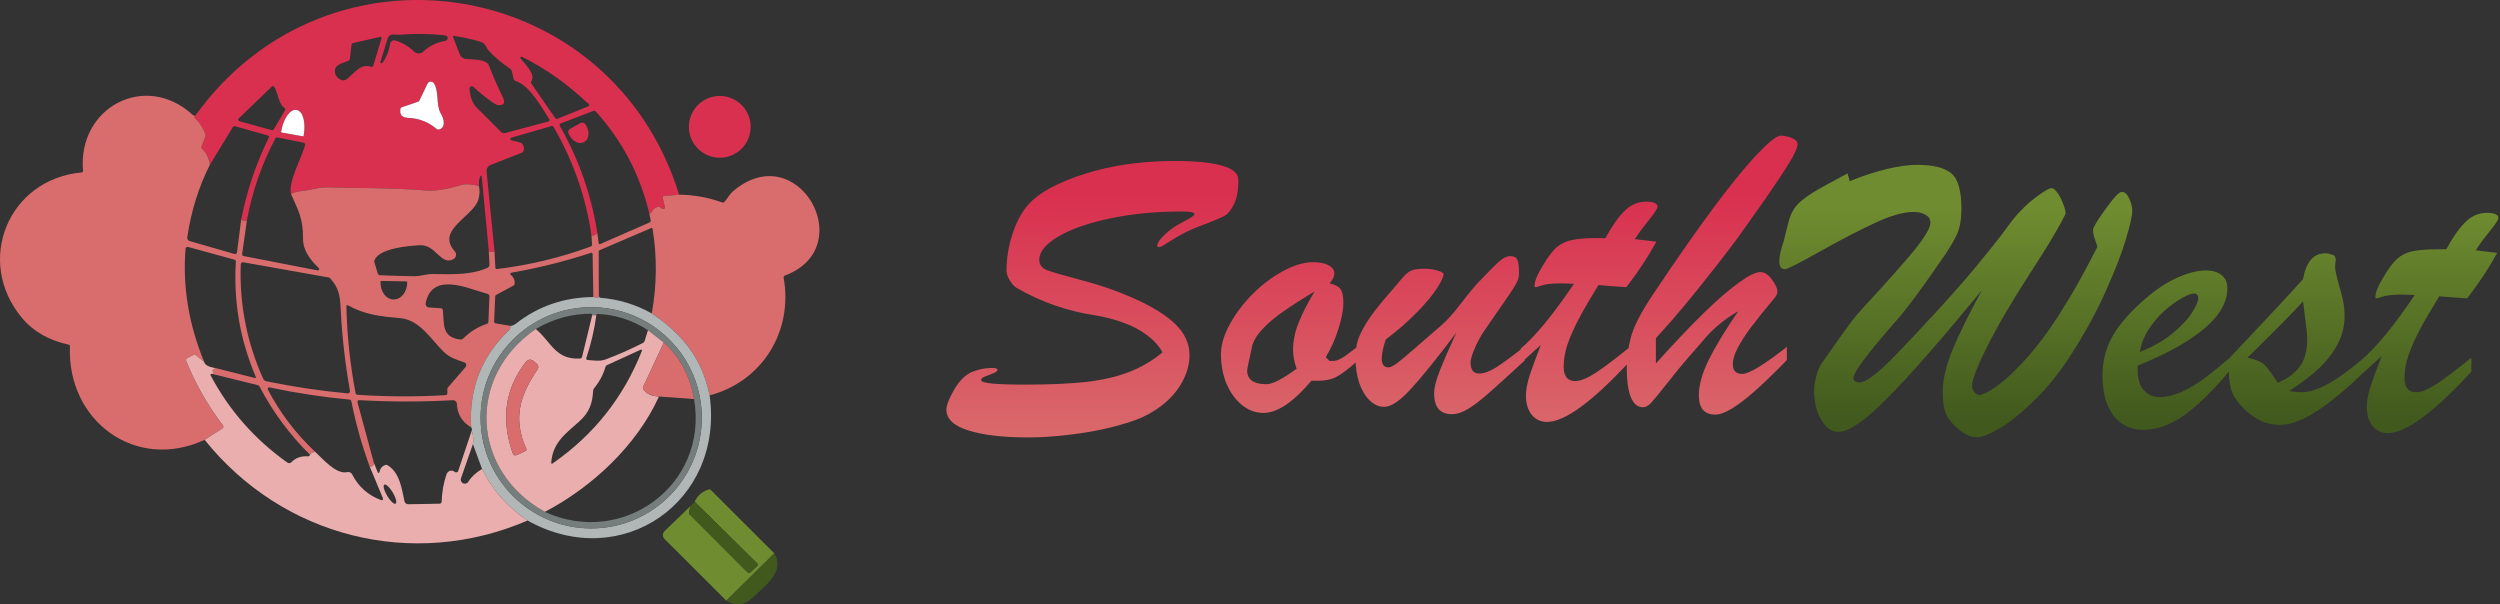
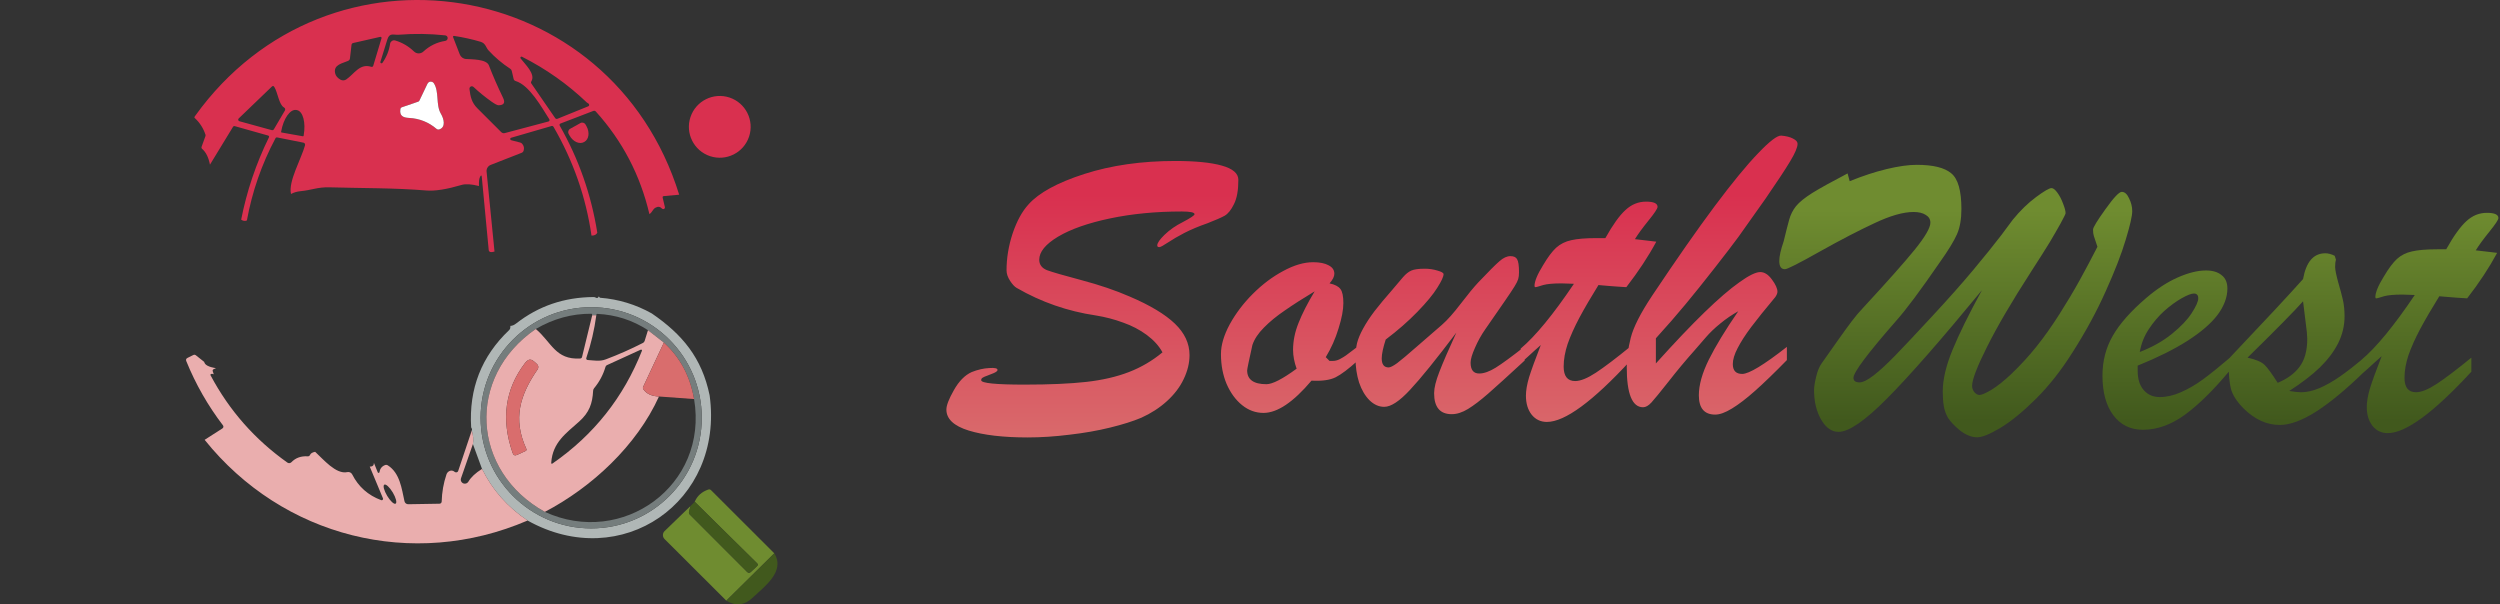
<svg xmlns="http://www.w3.org/2000/svg" width="666" height="161" viewBox="0 0 666 161" fill="none">
  <rect x="0" y="0" width="666" height="161" fill="#333333" stroke="none" />
  <path d="M180.933 51.868L176.854 52.238C176.585 52.261 176.477 52.408 176.538 52.678L177.124 55.153C177.186 55.392 177.04 55.639 176.793 55.693C176.631 55.731 176.469 55.677 176.353 55.562C175.867 55.029 175.289 54.952 174.618 55.33C173.855 55.754 173.778 56.572 172.999 57.034C170.578 46.679 165.82 37.564 158.726 29.707C158.557 29.522 158.287 29.46 158.055 29.553L149.296 32.915C149.103 32.992 149.003 33.208 149.08 33.401C149.08 33.416 149.095 33.439 149.103 33.455C154.169 42.345 157.508 51.86 159.119 61.985C158.865 62.524 158.348 62.787 157.577 62.764C156.097 52.531 152.727 42.877 147.468 33.809C147.337 33.586 147.152 33.508 146.906 33.578L136.157 36.701C135.979 36.763 135.879 36.947 135.941 37.125C135.972 37.233 136.056 37.31 136.164 37.349L138.578 37.973C138.786 38.027 138.956 38.127 139.094 38.289C139.565 38.837 139.704 39.446 139.495 40.132C139.411 40.394 139.218 40.61 138.956 40.71L130.713 43.934C129.996 44.219 129.548 44.944 129.625 45.715L131.738 67.012C130.798 67.297 130.281 67.174 130.196 66.642L128.345 47.11C128.299 46.648 128.16 46.617 127.929 47.026C127.659 47.496 127.544 48.344 127.598 49.555C125.6 49.046 124.074 48.946 123.017 49.254C119.008 50.434 115.885 50.935 113.641 50.75C104.982 50.041 96.415 50.148 87.755 49.902C84.671 49.809 82.967 50.65 80.214 50.912C79.142 51.012 78.24 51.267 77.523 51.683C76.729 48.383 80.307 42.237 81.263 38.698C81.34 38.389 81.155 38.081 80.854 38.004H80.823L73.876 36.616C73.652 36.57 73.483 36.647 73.375 36.855C69.697 43.772 67.168 51.058 65.772 58.731C65.271 58.947 64.762 58.877 64.245 58.523C65.733 50.927 68.193 43.633 71.624 36.624C71.755 36.354 71.678 36.184 71.393 36.099L62.564 33.609C62.348 33.547 62.179 33.609 62.063 33.809L55.933 43.864C55.555 41.929 54.869 40.541 53.882 39.7C53.681 39.531 53.627 39.322 53.712 39.083L54.73 36.261C54.776 36.138 54.776 35.999 54.738 35.876C54.159 34.133 53.203 32.653 51.869 31.427C51.769 31.334 51.761 31.234 51.831 31.118L51.977 30.887C87.501 -18.625 162.875 -6.426 180.933 51.868ZM118.607 9.42C114.489 8.98 110.371 8.919 106.246 9.25C104.812 9.366 103.786 8.595 103.177 10.546C102.56 12.55 101.944 14.532 101.334 16.483C101.288 16.645 101.388 16.814 101.558 16.861C101.674 16.892 101.805 16.853 101.874 16.753C102.961 15.211 103.648 13.514 103.925 11.656C104.018 11.07 104.565 10.661 105.159 10.754C105.205 10.754 105.251 10.769 105.298 10.785C107.195 11.355 108.86 12.335 110.294 13.722C110.981 14.386 112.068 14.393 112.777 13.746C114.435 12.203 116.394 11.247 118.645 10.885C119.046 10.815 119.316 10.438 119.254 10.029C119.2 9.705 118.938 9.458 118.607 9.42ZM132.802 28.041C132.486 28.041 131.885 27.733 130.983 27.101C129.263 25.89 127.644 24.572 126.132 23.153C125.87 22.914 125.469 22.929 125.23 23.184C125.107 23.322 125.045 23.508 125.061 23.693C125.3 25.697 125.639 27.317 127.166 28.843C129.317 30.995 131.438 33.108 133.527 35.197C133.782 35.452 134.144 35.544 134.491 35.452L146.104 32.367C146.312 32.313 146.443 32.097 146.381 31.889C146.381 31.851 146.35 31.812 146.335 31.773C144.307 28.604 141.045 22.675 137.344 21.58C137.09 21.503 136.889 21.294 136.827 21.025L136.334 18.896C136.28 18.657 136.133 18.449 135.925 18.318C133.782 16.922 131.846 15.28 130.127 13.406C129.456 12.681 129.386 11.533 128.037 11.132C125.778 10.461 123.449 9.944 121.059 9.582C120.719 9.528 120.611 9.667 120.735 9.983L122.478 14.486C122.747 15.18 123.395 15.666 124.143 15.72C125.516 15.828 129.587 15.696 130.242 17.416C131.299 20.161 132.563 23.045 134.021 26.075C134.645 27.371 134.244 28.026 132.802 28.041ZM90.709 21.225C91.187 21.503 91.788 21.472 92.243 21.163C94.371 19.714 95.806 16.83 98.859 17.786C99.16 17.879 99.353 17.778 99.445 17.478L101.635 10.191C101.681 10.029 101.597 9.867 101.435 9.821C101.388 9.805 101.334 9.805 101.288 9.821L94.086 11.455C93.855 11.509 93.677 11.694 93.647 11.934L93.23 15.542C93.192 15.858 93.03 16.082 92.737 16.213C91.264 16.884 88.773 17.185 89.275 19.506C89.421 20.192 89.899 20.77 90.709 21.233V21.225ZM156.328 27.301C151.177 22.389 145.425 18.334 139.064 15.118C138.917 15.041 138.732 15.103 138.663 15.249C138.609 15.349 138.624 15.473 138.686 15.565C139.804 17.053 142.78 19.729 141.539 21.695C141.423 21.888 141.431 22.073 141.554 22.251L147.877 31.434C148.039 31.673 148.255 31.743 148.525 31.635L156.714 28.319C156.906 28.242 157.007 28.018 156.937 27.818C156.891 27.679 156.799 27.579 156.652 27.517C156.536 27.463 156.428 27.394 156.328 27.301ZM108.991 31.419C111.752 31.565 114.188 32.537 116.293 34.334C116.502 34.503 116.779 34.557 117.034 34.472C118.807 33.894 118.283 31.681 117.45 30.293C116.054 27.933 117.049 24.387 115.569 22.166C115.268 21.719 114.666 21.603 114.219 21.904C114.073 22.004 113.965 22.135 113.888 22.289L111.729 26.8C111.667 26.931 111.559 27.031 111.42 27.078L107.071 28.573C106.832 28.658 106.701 28.82 106.663 29.067C106.393 30.848 107.326 31.334 108.991 31.419ZM75.665 28.628C74.308 27.903 73.999 24.626 73.074 23.16C72.881 22.86 72.665 22.837 72.411 23.076L63.597 31.55C63.42 31.72 63.412 32.005 63.582 32.182C63.636 32.236 63.705 32.282 63.782 32.298L72.349 34.657C72.635 34.734 72.843 34.657 72.989 34.395L75.896 29.445C76.058 29.167 75.966 28.805 75.688 28.643C75.68 28.643 75.673 28.643 75.665 28.628ZM75.017 35.297L80.692 36.307C80.777 36.323 80.862 36.269 80.885 36.184L80.901 36.061C81.51 32.629 80.7 29.622 79.096 29.329L78.927 29.298C77.315 29.021 75.518 31.565 74.909 34.997L74.886 35.112C74.871 35.197 74.925 35.282 75.01 35.305L75.017 35.297Z" fill="#D9304F" />
  <path d="M108.991 31.419C107.326 31.334 106.393 30.848 106.663 29.067C106.701 28.82 106.832 28.658 107.071 28.573L111.42 27.078C111.559 27.031 111.667 26.931 111.729 26.8L113.888 22.289C114.119 21.803 114.697 21.603 115.183 21.834C115.337 21.911 115.468 22.027 115.569 22.166C117.049 24.387 116.054 27.933 117.45 30.293C118.283 31.681 118.807 33.894 117.034 34.472C116.779 34.557 116.502 34.503 116.293 34.334C114.188 32.537 111.752 31.565 108.991 31.419Z" fill="white" />
-   <path d="M51.977 30.879L51.831 31.11C51.761 31.226 51.769 31.326 51.869 31.419C53.203 32.645 54.159 34.125 54.738 35.868C54.776 35.991 54.776 36.13 54.73 36.254L53.712 39.076C53.627 39.315 53.681 39.523 53.882 39.693C54.869 40.533 55.555 41.921 55.933 43.856C52.933 49.786 50.921 56.24 49.888 63.234C49.826 63.673 50.096 64.097 50.528 64.221L62.456 67.652C62.742 67.737 63.042 67.567 63.127 67.274C63.127 67.251 63.142 67.22 63.142 67.197L64.245 58.515C64.762 58.87 65.271 58.939 65.772 58.723L64.515 67.644C64.469 67.961 64.608 68.153 64.924 68.215L84.609 72.04C84.802 72.078 84.987 71.955 85.026 71.754C85.049 71.639 85.01 71.515 84.926 71.43C82.759 69.287 80.716 66.873 80.731 63.604C80.769 58.006 79.374 55.939 77.523 51.683C78.24 51.267 79.142 51.012 80.214 50.912C82.967 50.65 84.671 49.809 87.756 49.902C96.415 50.148 104.982 50.041 113.641 50.75C115.885 50.935 119.008 50.434 123.017 49.254C124.074 48.946 125.6 49.046 127.598 49.555C127.837 50.765 127.783 51.961 127.443 53.133C126.102 57.782 116.008 61.198 121.144 66.951C121.645 67.506 121.598 68.369 121.036 68.871C120.943 68.955 120.843 69.017 120.735 69.071C117.311 70.79 116.178 65.069 111.798 65.331C108.806 65.508 101.157 66.095 99.769 69.279C99.692 69.464 99.677 69.665 99.731 69.857L100.648 72.888C100.725 73.135 100.941 73.304 101.196 73.32C104.234 73.451 107.272 73.543 110.31 73.59C112.052 73.613 113.587 72.973 115.206 73.011C121.46 73.142 125.955 73.096 129.795 71.376C130.212 71.184 130.412 70.86 130.389 70.405L130.196 66.642C130.281 67.174 130.798 67.297 131.738 67.012L131.962 71.276C131.977 71.569 132.132 71.7 132.425 71.669C140.96 70.644 149.265 68.655 157.331 65.694C157.608 65.593 157.739 65.393 157.716 65.108L157.577 62.764C158.348 62.787 158.865 62.524 159.12 61.985L159.466 64.714C159.505 65.023 159.667 65.115 159.952 64.992L173.014 59.278C173.3 59.155 173.408 58.947 173.338 58.646L172.999 57.034C173.778 56.572 173.855 55.754 174.618 55.33C175.289 54.952 175.867 55.029 176.353 55.562C176.523 55.747 176.816 55.754 176.993 55.585C177.109 55.477 177.163 55.307 177.124 55.153L176.538 52.678C176.477 52.408 176.585 52.261 176.854 52.238L180.934 51.868C184.827 51.899 188.644 52.585 192.376 53.927C192.631 54.012 192.839 53.958 193.016 53.757C193.788 52.878 194.404 51.698 195.214 51.004C212.486 36.184 229.281 65.917 209.063 73.42C208.839 73.497 208.708 73.728 208.754 73.96C211.345 88.232 203.064 101.657 189.045 105.32C186.987 95.334 181.782 89.081 173.631 83.498C174.996 75.91 175.066 68.4 173.847 60.967C173.809 60.736 173.685 60.666 173.469 60.759L159.813 66.619C159.605 66.711 159.497 66.873 159.497 67.097L159.528 78.964C159.32 79.342 159.104 79.473 158.888 79.357C158.541 79.18 158.271 79.103 158.063 79.134L157.87 67.729C157.87 67.382 157.693 67.267 157.369 67.374C150.452 69.649 143.397 71.4 136.218 72.641C136.041 72.672 135.918 72.849 135.948 73.027C135.964 73.104 136.002 73.181 136.072 73.227C136.789 73.79 137.136 74.53 137.128 75.448C137.128 75.718 136.974 75.972 136.735 76.103L132.132 78.594C132.016 78.656 131.939 78.779 131.931 78.91L131.63 85.649C131.63 85.888 131.792 86.097 132.031 86.135L135.964 86.814L135.948 87.276C135.948 87.531 135.84 87.747 135.648 87.924C128.268 94.918 124.891 103.554 125.516 113.848C123.094 112.437 121.83 110.347 121.714 107.587C121.691 107.031 121.228 106.592 120.665 106.615H120.65C112.33 107.078 104.002 107.07 95.675 106.6C95.436 106.584 95.227 106.769 95.212 107.016C95.212 107.062 95.212 107.109 95.227 107.155L99.592 123.271C99.623 123.98 99.26 124.327 98.497 124.312C96.407 118.644 94.78 112.838 93.6 106.9C93.554 106.654 93.346 106.476 93.099 106.453C85.928 105.782 78.819 104.695 71.771 103.199C71.563 103.153 71.355 103.284 71.316 103.5C71.301 103.592 71.316 103.685 71.347 103.762C74.562 109.931 78.765 115.467 83.954 120.364C83.222 120.502 82.774 120.772 82.605 121.173C77.184 115.822 72.704 109.777 69.18 103.037C69.057 102.798 68.864 102.652 68.602 102.582L56.943 99.706L56.681 98.92C56.588 98.65 56.681 98.457 56.943 98.341L57.537 98.079L67.846 100.685C68.162 100.763 68.255 100.655 68.131 100.354C63.96 90.592 62.194 80.375 62.826 69.695C62.842 69.449 62.68 69.233 62.449 69.171L50.096 65.786C49.818 65.709 49.525 65.871 49.448 66.148C49.44 66.179 49.433 66.21 49.433 66.249C48.615 76.35 50.273 86.405 54.398 96.414L52.185 94.656C51.962 94.478 51.73 94.455 51.484 94.578L49.949 95.342C49.571 95.527 49.464 95.812 49.618 96.198C52.108 102.336 55.37 108.042 59.395 113.324C59.58 113.57 59.534 113.917 59.287 114.102C59.279 114.102 59.264 114.118 59.256 114.125L54.506 117.171C36.162 125.699 17.826 112.144 18.628 92.281C18.636 92.018 18.52 91.864 18.265 91.81C12.999 90.661 8.866 88.294 5.866 84.709C-6.779 69.588 2.165 47.727 21.751 45.938C22.02 45.915 22.144 45.761 22.121 45.491C20.617 28.674 38.676 18.981 51.306 30.586C51.414 30.686 51.545 30.748 51.692 30.763C51.777 30.763 51.877 30.81 51.977 30.879ZM87.941 74.129C87.84 74.014 87.709 73.944 87.547 73.913L64.916 69.888C64.407 69.796 64.145 70.004 64.129 70.521C63.782 81.138 65.772 91.263 70.105 100.878C70.267 101.233 70.591 101.495 70.977 101.58C78.125 103.045 85.334 104.117 92.606 104.803C92.922 104.834 93.199 104.603 93.23 104.294V104.132C91.919 96.722 91.094 89.397 90.755 82.172C90.593 78.617 90.138 76.535 87.948 74.129H87.941ZM108.29 74.962L101.581 74.839C101.465 74.839 101.373 74.931 101.365 75.047V75.155C101.311 77.668 102.846 79.735 104.797 79.774H104.874C106.825 79.812 108.444 77.807 108.49 75.294V75.186C108.49 75.07 108.398 74.97 108.282 74.962H108.29ZM117.974 82.642C118.345 86.467 117.681 89.852 122.616 90.445C122.909 90.476 123.21 90.376 123.418 90.168C125.207 88.371 127.297 87.076 129.679 86.282C129.949 86.189 130.096 86.004 130.111 85.719L130.381 78.941C130.381 78.632 130.188 78.362 129.888 78.285C124.806 76.967 115.168 72.171 113.394 80.761C113.286 81.277 113.618 81.786 114.134 81.894C114.181 81.902 114.219 81.909 114.265 81.909L117.442 82.118C117.728 82.141 117.951 82.364 117.974 82.642ZM123.665 96.522C121.491 95.781 119.763 95.272 118.121 93.645C114.759 90.33 111.806 85.202 106.609 84.747C101.481 84.308 97.225 83.86 92.652 81.323C92.529 81.254 92.374 81.3 92.305 81.424C92.282 81.462 92.274 81.501 92.274 81.547C92.444 89.327 93.261 97.046 94.719 104.703C94.772 104.996 94.942 105.15 95.243 105.173C103.062 105.697 110.888 105.728 118.715 105.273C118.977 105.258 119.177 105.05 119.177 104.788V103.538C119.177 103.446 119.216 103.353 119.278 103.276L124.012 97.809C124.305 97.478 124.266 96.969 123.935 96.676C123.858 96.606 123.765 96.552 123.665 96.522Z" fill="#D96D6D" />
  <path d="M199.552 36.395C200.99 32.084 198.66 27.425 194.35 25.987C190.039 24.55 185.38 26.879 183.942 31.19C182.505 35.501 184.834 40.16 189.145 41.597C193.455 43.035 198.115 40.705 199.552 36.395Z" fill="#D9304F" />
-   <path d="M75.017 35.297C74.932 35.282 74.871 35.197 74.886 35.112L74.909 34.997C75.518 31.565 77.315 29.021 78.927 29.298L79.096 29.329C80.7 29.622 81.51 32.629 80.901 36.061L80.885 36.184C80.87 36.269 80.785 36.331 80.7 36.315L75.025 35.305H75.017V35.297Z" fill="white" />
  <path d="M154.624 32.784C155.11 32.514 155.719 32.691 155.989 33.177L156.243 33.632C157.146 35.259 156.891 37.117 155.68 37.788L155.573 37.85C154.362 38.52 152.65 37.749 151.748 36.13L151.494 35.675C151.224 35.189 151.401 34.58 151.887 34.31L154.624 32.791V32.784Z" fill="#D9304F" />
  <path d="M158.063 79.134C158.271 79.103 158.541 79.18 158.888 79.357C159.104 79.473 159.32 79.342 159.528 78.964C159.582 78.995 159.628 79.056 159.667 79.141C159.706 79.242 159.798 79.319 159.914 79.326C164.779 79.712 169.352 81.1 173.631 83.498C181.782 89.081 186.987 95.334 189.045 105.32C192.978 133.703 165.512 152.657 140.544 138.669C135.17 135.06 131.129 130.472 128.407 124.913L125.978 118.289C126.179 117.256 126.079 116.053 125.678 114.681C125.809 114.488 125.755 114.21 125.516 113.848C124.891 103.554 128.268 94.918 135.648 87.924C135.84 87.747 135.941 87.531 135.948 87.276L135.964 86.814C136.457 86.814 136.982 86.59 137.537 86.15C143.466 81.524 150.306 79.188 158.063 79.134ZM186.956 111.303C186.956 95.033 173.762 81.84 157.493 81.84C141.223 81.84 128.029 95.033 128.029 111.303C128.029 127.573 141.223 140.766 157.493 140.766C173.762 140.766 186.956 127.573 186.956 111.303Z" fill="#B0B7B6" />
  <path d="M186.956 111.303C186.956 127.573 173.762 140.766 157.493 140.766C141.223 140.766 128.029 127.573 128.029 111.303C128.029 95.033 141.223 81.84 157.493 81.84C173.762 81.84 186.956 95.033 186.956 111.303ZM142.734 87.639C124.089 100.423 125.6 125.545 145.147 136.364C165.743 145.832 188.799 129.378 184.905 106.307C183.833 100.177 181.149 95.157 176.854 91.263L172.621 87.963C168.511 85.287 164 83.837 159.081 83.614C158.927 83.614 158.85 83.729 158.857 83.984H157.762C157.762 83.714 157.685 83.583 157.539 83.583C152.365 83.544 147.43 84.901 142.734 87.639Z" fill="#757D7D" />
  <path d="M157.762 83.984H158.857C158.341 87.862 157.446 91.664 156.189 95.38C156.12 95.589 156.236 95.82 156.444 95.889C156.475 95.897 156.506 95.905 156.544 95.905C158.256 96.005 159.729 96.36 161.402 95.727C164.779 94.455 168.072 92.998 171.28 91.355C171.503 91.247 171.665 91.055 171.734 90.816L172.621 87.963L176.854 91.263L171.349 103.022C171.233 103.261 171.249 103.492 171.403 103.716C172.243 104.926 173.624 105.559 175.551 105.628C169.629 118.713 157.662 129.809 145.147 136.364C125.6 125.545 124.089 100.423 142.734 87.639C146.89 91.124 147.962 95.92 154.578 95.504C154.832 95.481 154.994 95.35 155.056 95.095L157.762 83.984ZM161.302 97.732C160.693 99.829 159.675 101.726 158.264 103.43C158.109 103.616 158.017 103.847 158.009 104.094C157.832 107.51 156.991 109.869 154.308 112.283C150.8 115.429 147.222 117.865 146.852 123.224C146.828 123.571 146.96 123.641 147.245 123.44C158.194 115.845 166.121 105.844 171.017 93.437C171.064 93.322 171.017 93.191 170.894 93.144C170.84 93.121 170.778 93.121 170.717 93.144L161.695 97.269C161.502 97.354 161.363 97.524 161.302 97.725V97.732ZM143.058 96.992C141.886 95.928 141.122 95.064 139.842 96.745C134.53 103.747 133.442 111.72 136.565 120.672C136.773 121.281 137.174 121.451 137.76 121.181L139.981 120.155C140.259 120.024 140.336 119.824 140.205 119.554C136.565 111.581 138.485 105.266 143.22 98.395C143.528 97.956 143.459 97.354 143.058 96.992Z" fill="#EAAEAE" />
  <path d="M176.855 91.263C181.149 95.157 183.833 100.177 184.905 106.307L175.551 105.628C173.624 105.559 172.243 104.926 171.403 103.716C171.249 103.492 171.233 103.261 171.349 103.022L176.855 91.263Z" fill="#D96D6D" />
  <path d="M54.398 96.414C54.553 97.223 55.601 97.778 57.537 98.079L56.943 98.341C56.673 98.457 56.588 98.65 56.681 98.92L56.943 99.706C56.704 99.606 56.503 99.567 56.342 99.598C56.072 99.652 55.995 99.799 56.126 100.045C61.099 109.383 67.915 117.11 76.567 123.24C76.899 123.471 77.346 123.425 77.631 123.132C78.742 121.975 80.191 121.451 81.972 121.566C82.134 121.566 82.258 121.551 82.343 121.489C82.443 121.42 82.535 121.312 82.605 121.173C82.774 120.772 83.222 120.502 83.954 120.364C86.044 122.253 89.49 126.455 92.528 125.769C93.045 125.653 93.585 125.9 93.824 126.378C95.482 129.655 98.057 131.945 101.55 133.241C101.735 133.31 101.943 133.225 102.021 133.032C102.059 132.94 102.051 132.84 102.021 132.755L98.504 124.311C99.268 124.327 99.63 123.98 99.599 123.271L100.64 125.854C100.694 125.969 100.825 126.023 100.941 125.977C101.01 125.946 101.064 125.885 101.08 125.807C101.226 124.867 101.72 124.227 102.576 123.895C102.823 123.803 103.092 123.833 103.316 123.972C106.539 126.008 107.025 130.249 107.75 133.526C107.85 133.996 108.274 134.336 108.76 134.328L117.088 134.189C117.404 134.189 117.658 133.927 117.666 133.603C117.728 131.12 118.152 128.714 118.938 126.386C119.185 125.653 119.925 125.221 120.604 125.414C120.766 125.46 120.912 125.545 121.043 125.653C121.19 125.784 121.344 125.846 121.514 125.838C121.791 125.838 121.976 125.699 122.069 125.437L125.685 114.681C126.086 116.053 126.186 117.256 125.986 118.289L122.817 127.396C122.609 127.959 122.902 128.583 123.464 128.791C123.966 128.969 124.521 128.768 124.783 128.306C125.485 127.118 126.695 125.985 128.415 124.913C131.137 130.472 135.177 135.06 140.552 138.669C109.893 151.862 75.333 143.095 54.514 117.171L59.264 114.125C59.518 113.956 59.596 113.617 59.426 113.354C59.426 113.354 59.41 113.331 59.403 113.324C55.378 108.042 52.116 102.336 49.625 96.198C49.471 95.812 49.579 95.527 49.957 95.342L51.491 94.578C51.738 94.455 51.969 94.478 52.193 94.656L54.406 96.414H54.398ZM105.398 134.174C105.814 133.927 105.467 132.593 104.635 131.197C103.802 129.802 102.792 128.869 102.375 129.115C101.959 129.362 102.306 130.696 103.139 132.092C103.971 133.487 104.982 134.42 105.398 134.174Z" fill="#EAAEAE" />
  <path d="M143.058 96.992C143.459 97.354 143.528 97.956 143.22 98.395C138.485 105.266 136.565 111.581 140.205 119.554C140.336 119.824 140.259 120.024 139.981 120.155L137.76 121.181C137.174 121.451 136.773 121.281 136.565 120.672C133.442 111.72 134.53 103.747 139.842 96.745C141.122 95.064 141.886 95.928 143.058 96.992Z" fill="#D96D6D" />
  <path d="M206.271 147.405L193.494 160.02L177.039 143.604C176.453 143.018 176.453 142.077 177.039 141.491L177.063 141.468L183.948 134.806L183.555 136.34C183.486 136.618 183.555 136.857 183.748 137.058L199.015 152.34C199.347 152.68 199.686 152.687 200.033 152.356L201.699 150.783C201.953 150.552 201.953 150.312 201.699 150.073L185.074 133.672C185.737 132.107 186.94 131.02 188.683 130.418C188.968 130.318 189.223 130.38 189.431 130.588L206.271 147.405Z" fill="#6F8C30" />
  <path d="M185.074 133.672L201.699 150.073C201.946 150.312 201.946 150.552 201.699 150.783L200.033 152.356C199.686 152.687 199.347 152.68 199.015 152.34L183.748 137.058C183.547 136.857 183.486 136.618 183.555 136.34L183.948 134.806L185.082 133.672H185.074Z" fill="#41591D" />
  <path d="M206.271 147.406C209.263 152.24 203.65 156.258 200.465 159.257C198.314 161.285 195.985 161.539 193.495 160.02L206.271 147.406Z" fill="#41591D" />
  <path d="M309.685 93.863C308.755 92.151 307.359 90.606 305.497 89.228C303.636 87.851 301.533 86.753 299.188 85.934C296.88 85.078 294.46 84.445 291.929 84.036C284.409 82.919 277.392 80.481 270.878 76.721C270.32 76.423 269.724 75.79 269.091 74.822C268.459 73.855 268.142 72.924 268.142 72.031C268.142 68.755 268.682 65.479 269.761 62.203C270.878 58.89 272.293 56.303 274.005 54.442C276.76 51.352 281.711 48.653 288.858 46.345C296.042 44.037 304.12 42.883 313.091 42.883C318.452 42.883 322.584 43.293 325.487 44.112C328.428 44.931 329.898 46.196 329.898 47.909C329.898 50.701 329.507 52.86 328.726 54.386C327.981 55.912 327.162 56.936 326.269 57.457C325.413 57.941 323.886 58.611 321.69 59.467C319.345 60.286 317.298 61.142 315.548 62.036C313.836 62.929 312.365 63.785 311.137 64.604C309.908 65.423 309.145 65.833 308.848 65.833C308.475 65.833 308.289 65.684 308.289 65.386C308.289 64.753 308.941 63.804 310.244 62.538C311.584 61.235 313.222 60.1 315.157 59.132C317.205 58.053 318.228 57.364 318.228 57.066C318.228 56.582 317.093 56.34 314.822 56.34C307.936 56.34 301.57 56.954 295.726 58.183C289.881 59.411 285.266 61.031 281.878 63.041C278.528 65.051 276.853 67.098 276.853 69.183C276.853 70.486 277.541 71.416 278.919 71.975C280.333 72.496 283.423 73.389 288.188 74.655C292.953 75.921 297.215 77.372 300.974 79.01C306.372 81.318 310.374 83.719 312.98 86.213C315.585 88.707 316.888 91.499 316.888 94.589C316.888 96.711 316.367 98.851 315.325 101.01C314.32 103.132 312.831 105.086 310.858 106.873C308.885 108.66 306.614 110.13 304.046 111.284C301.849 112.215 299.076 113.09 295.726 113.909C292.413 114.728 288.802 115.36 284.893 115.807C281.022 116.291 277.318 116.533 273.782 116.533C267.267 116.533 262.019 115.919 258.036 114.69C254.09 113.462 252.117 111.601 252.117 109.107C252.117 107.99 252.787 106.259 254.127 103.914C255.467 101.531 257.049 99.931 258.873 99.112C260.474 98.479 262.019 98.125 263.508 98.051C264.997 97.939 265.741 98.107 265.741 98.553C265.741 98.665 265.685 98.777 265.574 98.888C265.462 99 265.332 99.093 265.183 99.168C265.034 99.242 264.885 99.316 264.736 99.391C263.992 99.689 263.377 99.931 262.893 100.117C262.447 100.266 262.074 100.433 261.777 100.619C261.516 100.768 261.386 100.992 261.386 101.289C261.386 102.071 265.239 102.462 272.944 102.462C279.645 102.462 285.135 102.22 289.416 101.736C293.697 101.252 297.475 100.377 300.751 99.112C304.027 97.846 307.005 96.097 309.685 93.863ZM361.726 92.299V96.041C359.269 98.274 357.296 99.763 355.807 100.508C354.318 101.252 352.177 101.55 349.386 101.401C344.546 107.134 340.284 110 336.599 110C334.514 110 332.616 109.311 330.903 107.934C329.191 106.557 327.814 104.677 326.771 102.294C325.766 99.912 325.264 97.251 325.264 94.31C325.264 91.927 326.046 89.284 327.609 86.381C329.21 83.477 331.257 80.778 333.751 78.284C336.282 75.753 338.981 73.724 341.847 72.198C344.714 70.635 347.375 69.853 349.832 69.853C351.582 69.853 352.959 70.132 353.964 70.69C354.969 71.212 355.472 71.956 355.472 72.924C355.472 73.668 355.044 74.525 354.188 75.493C355.602 75.79 356.57 76.293 357.091 77C357.612 77.67 357.873 78.917 357.873 80.741C357.873 82.528 357.445 84.78 356.589 87.498C355.77 90.215 354.634 92.765 353.182 95.147L354.188 96.152H355.025C355.658 96.152 356.272 96.003 356.868 95.706C357.501 95.371 358.059 95.036 358.543 94.701C359.027 94.328 360.088 93.528 361.726 92.299ZM350.223 77.614C347.133 79.475 344.49 81.169 342.294 82.695C340.098 84.184 338.237 85.711 336.71 87.274C335.184 88.8 334.161 90.345 333.639 91.909C332.709 96.078 332.243 98.33 332.243 98.665C332.243 101.122 333.956 102.35 337.381 102.35C338.981 102.35 341.661 100.973 345.421 98.218C344.788 96.469 344.472 94.794 344.472 93.193C344.472 90.848 344.956 88.465 345.924 86.046C346.891 83.589 348.325 80.778 350.223 77.614ZM387.969 88.614C382.572 95.761 378.458 100.843 375.629 103.858C372.837 106.873 370.548 108.381 368.761 108.381C367.347 108.381 366.044 107.804 364.853 106.65C363.661 105.459 362.731 103.876 362.061 101.904C361.428 99.893 361.111 97.753 361.111 95.482C361.111 93.993 361.242 92.653 361.502 91.462C361.8 90.271 362.34 88.968 363.122 87.553C363.903 86.102 364.927 84.538 366.193 82.863C367.495 81.188 369.078 79.289 370.939 77.168C372.056 75.865 372.986 74.767 373.731 73.873C374.512 72.98 375.257 72.384 375.964 72.086C376.709 71.751 377.9 71.584 379.538 71.584C380.729 71.584 381.864 71.751 382.944 72.086C384.023 72.384 384.563 72.701 384.563 73.036C384.563 73.706 384.005 74.915 382.888 76.665C381.808 78.415 380.04 80.555 377.583 83.086C375.164 85.58 372.353 88.037 369.152 90.457C368.445 92.653 368.091 94.328 368.091 95.482C368.091 97.083 368.705 97.883 369.934 97.883C370.38 97.883 371.125 97.511 372.167 96.766C373.21 95.985 374.959 94.514 377.416 92.355C379.91 90.159 382.144 88.223 384.116 86.548C385.568 85.283 387.243 83.403 389.142 80.909C391.077 78.377 392.641 76.479 393.832 75.213C396.587 72.31 398.467 70.43 399.472 69.574C400.477 68.68 401.445 68.234 402.375 68.234C403.269 68.234 403.864 68.513 404.162 69.071C404.497 69.629 404.665 70.765 404.665 72.477C404.665 73.259 404.59 73.892 404.441 74.376C404.292 74.86 403.976 75.493 403.492 76.274C403.045 77.019 402.115 78.415 400.7 80.462C399.286 82.509 397.61 84.929 395.675 87.721C394.632 89.21 393.72 90.848 392.939 92.635C392.157 94.384 391.766 95.706 391.766 96.599C391.766 98.535 392.529 99.503 394.055 99.503C395.321 99.503 396.792 98.981 398.467 97.939C400.142 96.897 402.71 95.017 406.172 92.299V96.041C401.817 100.061 398.597 102.983 396.512 104.807C394.428 106.631 392.622 108.008 391.096 108.939C389.57 109.87 388.118 110.335 386.741 110.335C383.614 110.335 382.05 108.474 382.05 104.751C382.05 103.337 382.516 101.438 383.446 99.056C384.377 96.636 385.885 93.156 387.969 88.614ZM425.269 63.432H427.67C429.643 59.895 431.429 57.401 433.03 55.949C434.631 54.46 436.455 53.716 438.502 53.716C440.549 53.716 441.573 54.181 441.573 55.112C441.573 55.559 440.773 56.768 439.172 58.741C437.571 60.714 436.362 62.371 435.543 63.711C436.808 63.86 437.925 63.99 438.893 64.102C439.898 64.213 440.68 64.306 441.238 64.381C439.116 68.327 436.455 72.366 433.253 76.498C432.211 76.423 431.336 76.367 430.629 76.33C429.922 76.256 429.196 76.2 428.451 76.162C427.744 76.088 426.869 76.014 425.827 75.939C423.817 79.178 422.123 82.081 420.746 84.65C419.406 87.181 418.363 89.508 417.619 91.629C416.912 93.751 416.558 95.761 416.558 97.66C416.558 100.228 417.582 101.513 419.629 101.513C421.044 101.513 422.886 100.768 425.157 99.279C427.465 97.753 430.536 95.426 434.37 92.299V96.041C424.319 106.948 416.893 112.401 412.091 112.401C410.416 112.401 409.057 111.75 408.015 110.447C407.01 109.144 406.507 107.469 406.507 105.421C406.507 104.044 406.786 102.406 407.345 100.508C407.94 98.609 408.983 95.743 410.472 91.909C409.951 92.355 409.448 92.802 408.964 93.249C408.517 93.658 408.089 94.049 407.68 94.421C407.308 94.756 406.898 95.129 406.451 95.538C406.005 95.91 405.558 96.301 405.111 96.711V92.858C409.02 89.582 413.747 83.831 419.294 75.604C418.736 75.567 418.214 75.548 417.731 75.548C417.247 75.511 416.67 75.493 416 75.493C413.803 75.493 412.165 75.641 411.086 75.939C410.639 76.051 410.211 76.181 409.802 76.33C409.429 76.442 409.169 76.498 409.02 76.498C408.871 76.498 408.797 76.386 408.797 76.162C408.797 74.934 409.56 73.091 411.086 70.635C412.314 68.55 413.468 67.005 414.548 66C415.665 64.995 417.005 64.325 418.568 63.99C420.169 63.618 422.402 63.432 425.269 63.432ZM476.025 92.411V95.929C472.786 99.242 469.976 101.959 467.593 104.081C465.248 106.166 463.182 107.748 461.395 108.827C459.646 109.907 458.157 110.447 456.928 110.447C454.025 110.447 452.573 108.734 452.573 105.31C452.573 102.555 453.467 99.372 455.253 95.761C457.077 92.113 459.683 87.832 463.071 82.919C461.395 83.85 459.813 84.929 458.324 86.157C456.835 87.349 455.514 88.614 454.36 89.954C453.206 91.257 452.238 92.374 451.456 93.305C449.037 96.022 446.71 98.814 444.477 101.68C442.243 104.509 440.736 106.352 439.954 107.208C439.172 108.064 438.428 108.492 437.72 108.492C434.817 108.492 433.365 104.919 433.365 97.772C433.365 95.426 433.719 92.839 434.426 90.01C435.133 87.181 437.032 83.44 440.121 78.787C446.636 69.034 452.201 61.068 456.817 54.889C461.47 48.672 465.323 43.981 468.375 40.817C471.428 37.616 473.475 36.053 474.517 36.127C475.82 36.239 476.862 36.499 477.644 36.909C478.463 37.318 478.873 37.784 478.873 38.305C478.873 39.235 478.221 40.78 476.918 42.939C475.653 45.061 473.456 48.393 470.329 52.934C466.942 57.736 464.541 61.124 463.126 63.097C461.712 65.032 459.59 67.805 456.761 71.416C453.969 74.99 451.401 78.191 449.055 81.02C446.747 83.812 444.104 86.846 441.126 90.122V96.822C446.115 91.276 450.433 86.734 454.081 83.198C457.729 79.662 460.818 77 463.35 75.213C465.881 73.389 467.742 72.477 468.933 72.477C470.05 72.477 471.093 73.147 472.06 74.487C473.028 75.79 473.512 76.87 473.512 77.726C473.512 78.098 473.326 78.564 472.954 79.122C470.274 82.323 468.133 84.985 466.532 87.107C464.969 89.191 463.759 91.071 462.903 92.746C462.047 94.384 461.619 95.799 461.619 96.99C461.619 98.74 462.456 99.614 464.131 99.614C465.918 99.614 469.883 97.213 476.025 92.411Z" fill="url(#paint0_linear_38_2)" />
  <path d="M483.265 103.936C483.265 103.08 483.451 101.889 483.823 100.362C484.195 98.799 484.698 97.589 485.331 96.733C486.931 94.462 488.402 92.378 489.742 90.479C491.082 88.581 492.273 86.943 493.316 85.566C494.358 84.188 495.4 82.96 496.442 81.88C502.808 74.994 507.368 69.857 510.123 66.469C512.877 63.044 514.255 60.662 514.255 59.322C514.255 58.429 513.845 57.74 513.026 57.256C512.207 56.735 511.128 56.474 509.788 56.474C507.033 56.474 503.571 57.461 499.402 59.434C495.233 61.369 490.356 63.901 484.772 67.028C479.226 70.154 476.136 71.718 475.503 71.718C474.498 71.718 473.996 70.992 473.996 69.54C473.996 68.312 474.387 66.562 475.168 64.291C475.764 61.835 476.248 59.936 476.62 58.596C476.992 57.219 477.607 55.99 478.463 54.911C479.356 53.831 480.808 52.659 482.818 51.393C484.866 50.127 487.992 48.396 492.199 46.2L492.757 48.266C496.256 46.852 499.551 45.772 502.64 45.028C505.767 44.283 508.429 43.911 510.625 43.911C514.943 43.911 517.996 44.655 519.783 46.144C521.607 47.596 522.519 50.779 522.519 55.693C522.519 58.373 522.128 60.606 521.346 62.393C520.564 64.18 519.038 66.674 516.767 69.875C511.593 77.395 507.703 82.606 505.097 85.51C497.541 94.146 493.762 99.19 493.762 100.642C493.762 101.461 494.302 101.87 495.382 101.87C496.275 101.87 497.541 101.237 499.178 99.972C500.816 98.706 502.789 96.882 505.097 94.499C507.405 92.117 510.607 88.711 514.701 84.281C519.057 79.591 522.723 75.459 525.701 71.885C528.716 68.275 531.192 65.204 533.128 62.672C535.063 60.104 536.087 58.726 536.199 58.54C538.209 56.083 540.275 54.073 542.397 52.51C544.556 50.909 545.933 50.109 546.529 50.109C546.975 50.109 547.496 50.518 548.092 51.337C548.688 52.156 549.19 53.124 549.6 54.241C550.046 55.358 550.27 56.214 550.27 56.809C550.27 56.995 549.823 57.907 548.93 59.545C548.036 61.146 547.068 62.821 546.026 64.571C544.984 66.283 543.309 68.926 541.001 72.5C535.938 80.354 532.067 86.962 529.387 92.322C526.706 97.645 525.366 101.144 525.366 102.819C525.366 103.415 525.571 103.973 525.98 104.494C526.427 104.978 526.874 105.22 527.321 105.22C527.916 105.22 528.996 104.755 530.559 103.824C532.123 102.857 533.854 101.479 535.752 99.692C538.246 97.31 540.517 94.835 542.564 92.266C544.612 89.698 546.64 86.831 548.65 83.667C550.661 80.503 552.447 77.506 554.011 74.677C555.574 71.848 557.156 68.87 558.757 65.743L557.808 62.896C557.659 62.449 557.584 61.872 557.584 61.165C557.584 60.606 558.683 58.801 560.879 55.748C563.075 52.659 564.527 51.114 565.234 51.114C566.016 51.114 566.667 51.691 567.188 52.845C567.747 53.962 568.026 55.097 568.026 56.251C568.026 57.517 567.449 60.048 566.295 63.845C565.178 67.605 563.41 72.165 560.991 77.525C558.608 82.885 555.649 88.339 552.112 93.885C549.06 98.725 545.784 102.875 542.285 106.337C538.823 109.762 535.696 112.312 532.904 113.987C530.112 115.662 528.046 116.499 526.706 116.499C525.18 116.499 523.579 115.829 521.904 114.489C520.527 113.298 519.541 112.237 518.945 111.307C518.387 110.339 518.014 109.296 517.828 108.18C517.642 107.063 517.549 105.76 517.549 104.271C517.549 101.107 518.424 97.403 520.173 93.159C521.923 88.916 524.529 83.63 527.991 77.302C517.158 90.479 508.764 100.065 502.808 106.058C496.889 112.051 492.552 115.048 489.798 115.048C487.974 115.048 486.429 113.968 485.163 111.809C483.898 109.613 483.265 106.989 483.265 103.936ZM569.478 97.403V98.799C569.478 100.995 570.018 102.708 571.097 103.936C572.177 105.164 573.591 105.779 575.341 105.779C577.165 105.779 579.045 105.351 580.98 104.494C582.953 103.638 584.908 102.503 586.843 101.088C588.779 99.674 591.143 97.775 593.935 95.393V98.799C589.728 103.862 585.782 107.752 582.097 110.469C578.412 113.149 574.671 114.489 570.874 114.489C567.561 114.489 564.936 113.205 563.001 110.637C561.065 108.068 560.097 104.55 560.097 100.083C560.097 96.175 561.009 92.638 562.833 89.474C564.657 86.273 567.635 82.904 571.767 79.368C574.596 76.948 577.407 75.124 580.199 73.895C582.99 72.667 585.485 72.053 587.681 72.053C589.43 72.053 590.808 72.462 591.813 73.281C592.855 74.063 593.376 75.254 593.376 76.855C593.376 79.2 592.501 81.545 590.752 83.89C589.002 86.198 586.322 88.506 582.711 90.814C579.138 93.085 574.727 95.281 569.478 97.403ZM570.036 93.774C573.386 92.471 576.253 90.852 578.635 88.916C581.018 86.98 582.767 85.138 583.884 83.388C585.038 81.601 585.615 80.298 585.615 79.479C585.615 78.623 585.224 78.195 584.442 78.195C583.772 78.195 582.674 78.623 581.148 79.479C579.659 80.335 578.133 81.452 576.569 82.829C575.043 84.207 573.666 85.826 572.437 87.687C571.209 89.549 570.408 91.577 570.036 93.774ZM593.711 96.956V95.616C603.315 85.491 609.923 78.4 613.534 74.342C614.352 69.764 616.325 67.474 619.452 67.474C620.234 67.474 621.072 67.698 621.965 68.144L622.3 69.205C622.151 69.652 622.077 70.285 622.077 71.104C622.077 71.811 622.337 73.132 622.858 75.068C623.417 76.967 623.845 78.567 624.143 79.87C624.44 81.173 624.589 82.643 624.589 84.281C624.589 86.738 624.031 89.102 622.914 91.373C621.797 93.606 620.178 95.765 618.056 97.85C615.935 99.897 613.199 102 609.848 104.159C611.188 104.383 612.249 104.494 613.031 104.494C614.557 104.494 616.195 104.122 617.945 103.378C619.732 102.596 621.537 101.572 623.361 100.307C625.222 99.004 627.381 97.329 629.838 95.281V99.022C625.073 103.675 620.811 107.212 617.051 109.631C613.292 112.014 610.053 113.205 607.336 113.205C603.836 113.205 600.598 111.716 597.62 108.738C595.87 106.951 594.772 105.239 594.325 103.601C593.916 101.963 593.711 99.748 593.711 96.956ZM614.539 88.413L613.534 80.261C611.226 82.867 606.293 87.874 598.737 95.281C600.97 95.765 602.496 96.417 603.315 97.236C604.134 98.055 605.288 99.637 606.777 101.982C609.309 100.939 611.244 99.525 612.584 97.738C613.962 95.914 614.65 93.439 614.65 90.312C614.65 89.939 614.632 89.605 614.594 89.307C614.594 89.009 614.576 88.711 614.539 88.413ZM649.269 66.413H651.671C653.643 62.877 655.43 60.383 657.031 58.931C658.632 57.442 660.456 56.698 662.503 56.698C664.55 56.698 665.574 57.163 665.574 58.093C665.574 58.54 664.774 59.75 663.173 61.723C661.572 63.696 660.363 65.352 659.544 66.692C660.809 66.841 661.926 66.972 662.894 67.083C663.899 67.195 664.681 67.288 665.239 67.363C663.117 71.308 660.456 75.347 657.254 79.479C656.212 79.405 655.337 79.349 654.63 79.312C653.923 79.237 653.197 79.181 652.452 79.144C651.745 79.07 650.87 78.995 649.828 78.921C647.818 82.159 646.124 85.063 644.747 87.632C643.407 90.163 642.364 92.489 641.62 94.611C640.912 96.733 640.559 98.743 640.559 100.642C640.559 103.21 641.583 104.494 643.63 104.494C645.044 104.494 646.887 103.75 649.158 102.261C651.466 100.735 654.537 98.408 658.371 95.281V99.022C648.32 109.929 640.894 115.383 636.092 115.383C634.417 115.383 633.058 114.731 632.016 113.428C631.011 112.126 630.508 110.45 630.508 108.403C630.508 107.026 630.787 105.388 631.346 103.489C631.941 101.591 632.984 98.725 634.473 94.89C633.951 95.337 633.449 95.784 632.965 96.231C632.518 96.64 632.09 97.031 631.681 97.403C631.308 97.738 630.899 98.11 630.452 98.52C630.006 98.892 629.559 99.283 629.112 99.692V95.84C633.021 92.564 637.748 86.813 643.295 78.586C642.737 78.549 642.215 78.53 641.731 78.53C641.248 78.493 640.671 78.474 640 78.474C637.804 78.474 636.166 78.623 635.087 78.921C634.64 79.033 634.212 79.163 633.803 79.312C633.43 79.423 633.17 79.479 633.021 79.479C632.872 79.479 632.797 79.368 632.797 79.144C632.797 77.916 633.561 76.073 635.087 73.616C636.315 71.532 637.469 69.987 638.549 68.982C639.665 67.977 641.006 67.307 642.569 66.972C644.17 66.599 646.403 66.413 649.269 66.413Z" fill="url(#paint1_linear_38_2)" />
  <defs>
    <linearGradient id="paint0_linear_38_2" x1="363.5" y1="9" x2="363.5" y2="149" gradientUnits="userSpaceOnUse">
      <stop offset="0.307" stop-color="#D9304F" />
      <stop offset="0.797" stop-color="#D96D6D" />
    </linearGradient>
    <linearGradient id="paint1_linear_38_2" x1="568.351" y1="11.982" x2="568.351" y2="151.982" gradientUnits="userSpaceOnUse">
      <stop offset="0.314" stop-color="#6F8C30" />
      <stop offset="0.716" stop-color="#41591D" />
    </linearGradient>
  </defs>
</svg>